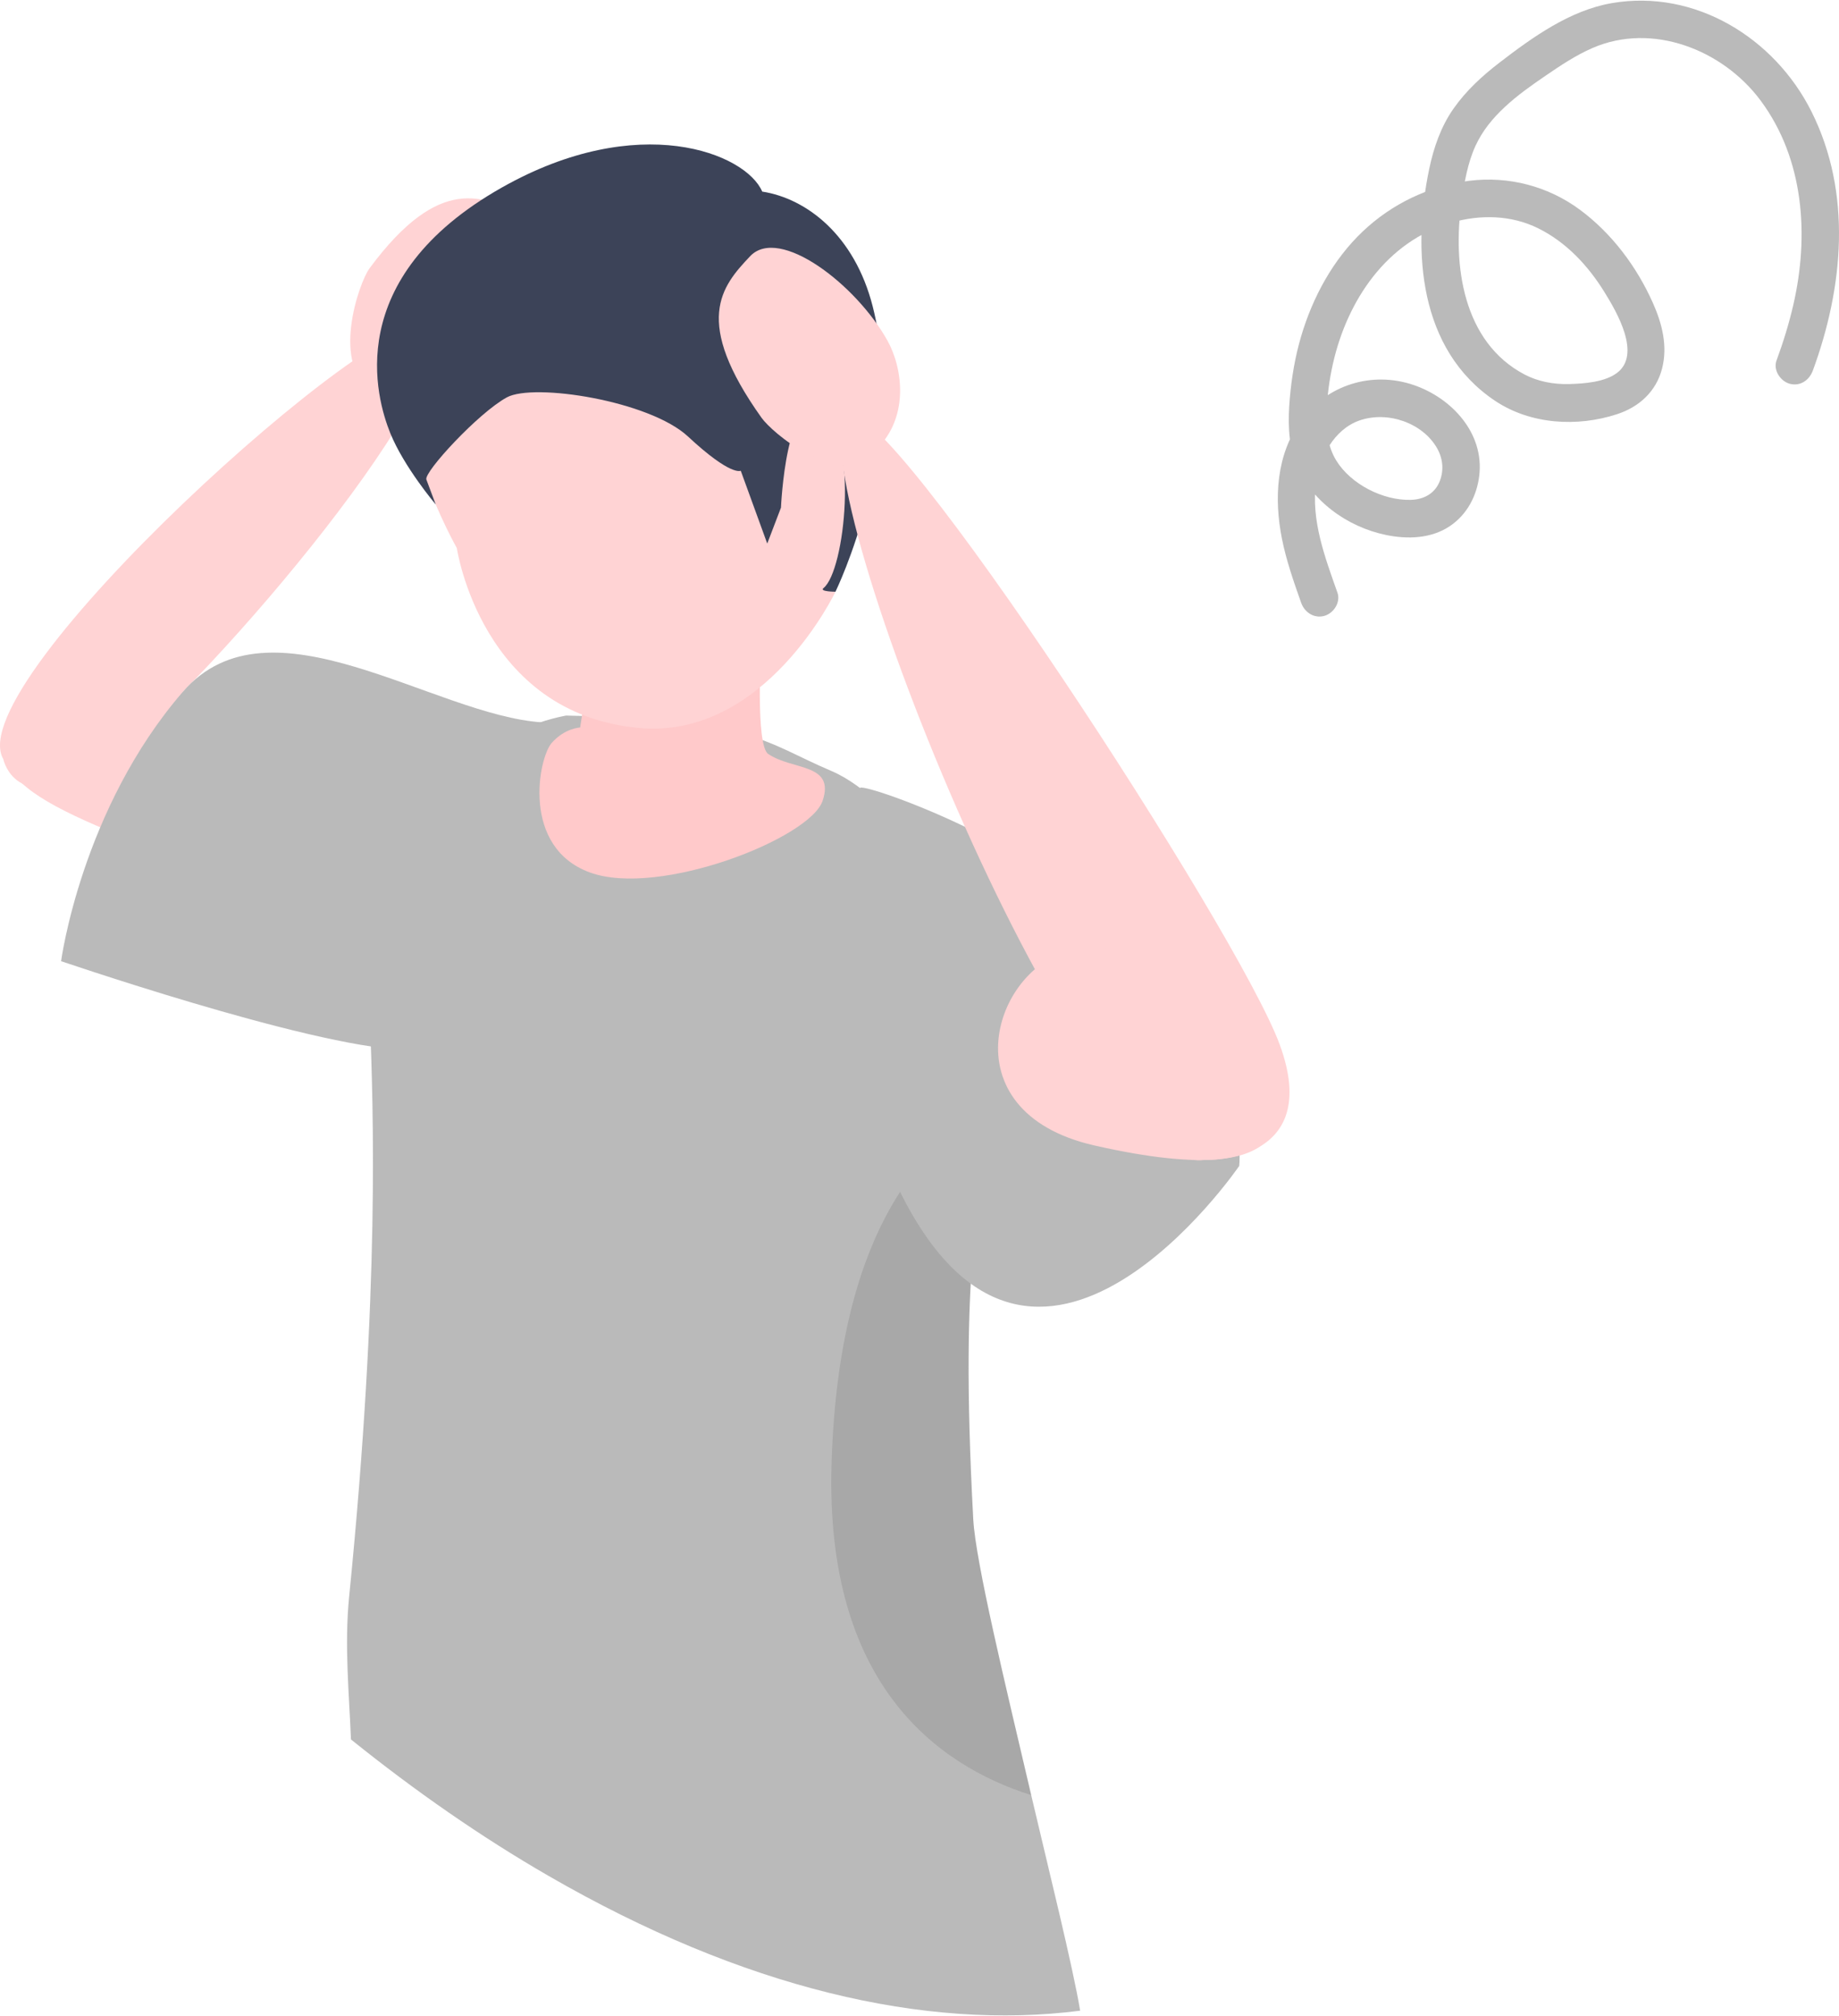
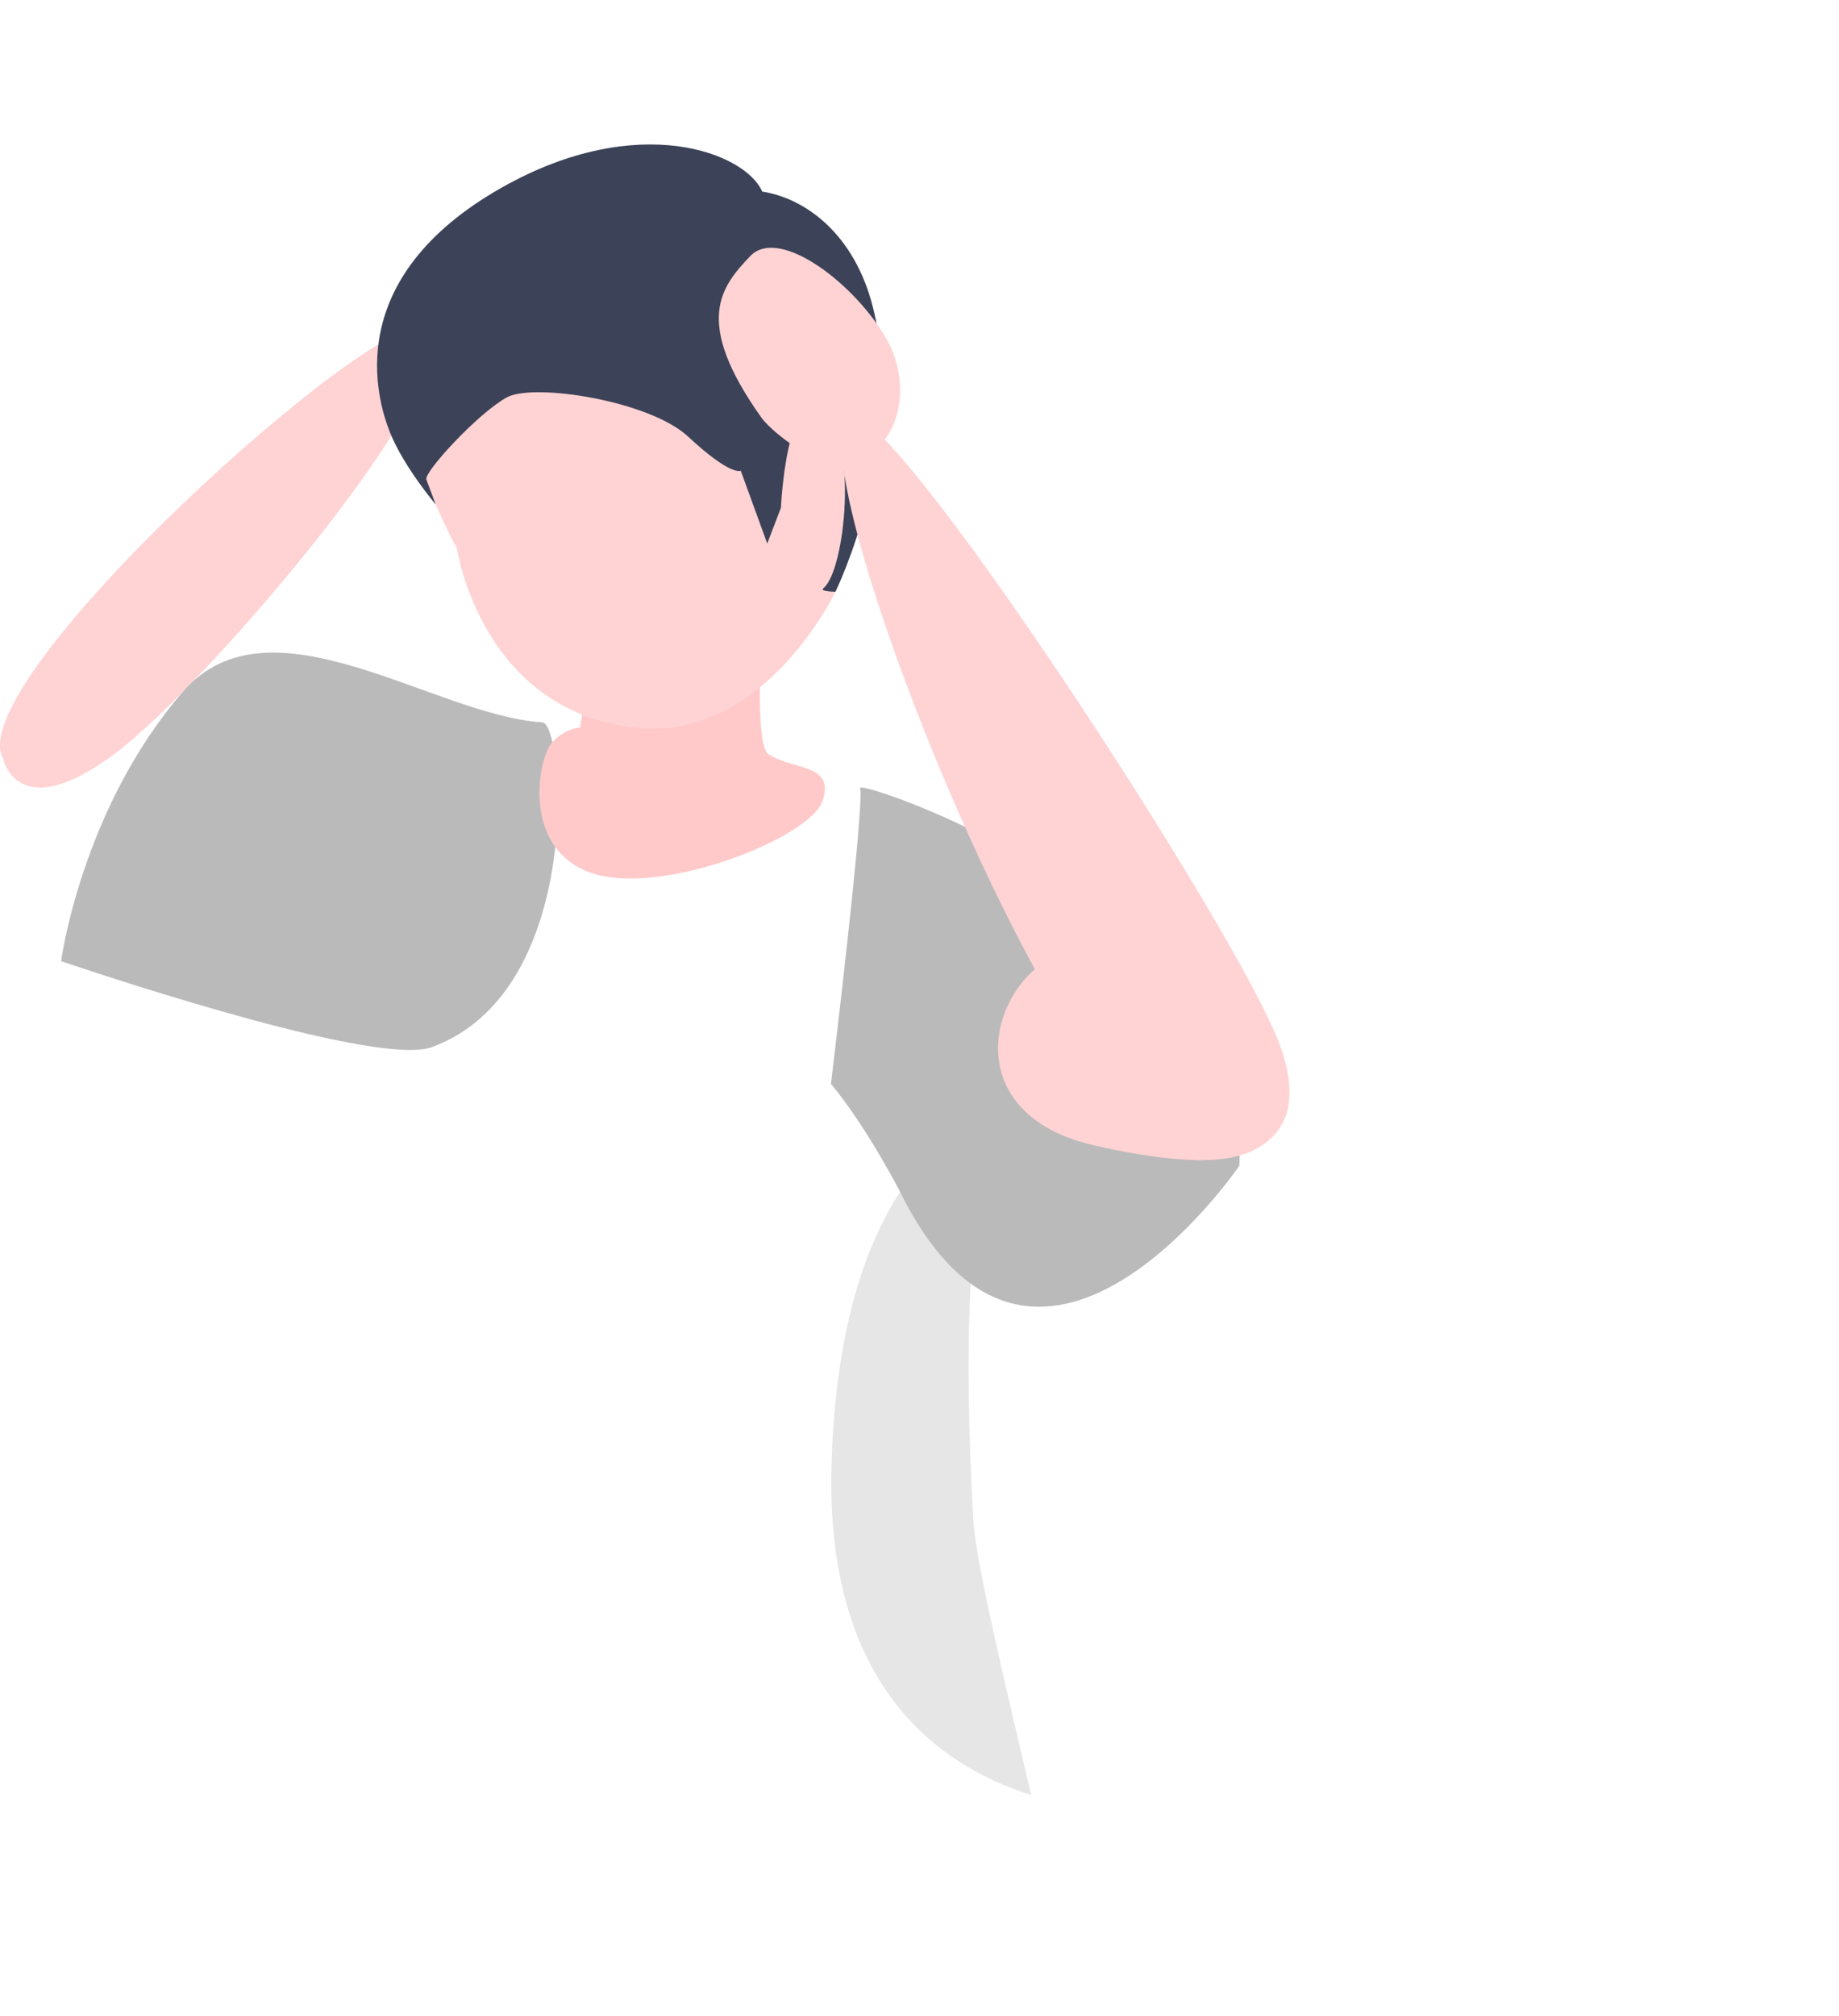
<svg xmlns="http://www.w3.org/2000/svg" version="1.1" id="_レイヤー_2" x="0px" y="0px" viewBox="0 0 1171.414 1282.615" enable-background="new 0 0 1171.414 1282.615" width="1171px" height="1283px" class="lg:!max-h-[405px] isometric rectangleModalImage">
  <title>悩む男性2(上半身)</title>
  <g id="_男性_上半身_">
    <g>
      <g>
        <g>
-           <path fill="#FFD3D4" d="M288.184,499.413C249.247,462.727,25.118,399.862,4.018,463.421&#10;&#09;&#09;&#09;&#09;&#09;c-14.383,43.325,51.145,58.982,187.714,112.466c140.062,54.852,135.388-39.787,96.452-76.474&#10;&#09;&#09;&#09;&#09;&#09;L288.184,499.413z" />
          <path fill="#FFD3D4" d="M2.07,482.79c-28.4-49.318,244.341-293.239,269.001-273.885&#10;&#09;&#09;&#09;&#09;&#09;c31.714,24.89-136.289,224.442-198.14,270.637S2.07,482.79,2.07,482.79z" />
-           <path fill="#FFD3D4" d="M308.611,236.438c-13.465,14.463-43.14,29.357-70.37,13.147&#10;&#09;&#09;&#09;&#09;&#09;c-28.276-16.832-9.51-70.202-2.881-79.159c45.078-60.915,73.282-45.471,97.507-33.881&#10;&#09;&#09;&#09;&#09;&#09;c24.225,11.59,3.769,69.792-24.255,99.894L308.611,236.438z" />
        </g>
        <path fill="#bababa" d="M38.915,611.489c0,0,12.901-96.897,77.613-171.564&#10;&#09;&#09;&#09;&#09;c55.482-64.018,159.831,15.19,228.954,19.522c14.221,0.891,27.399,171.125-70.464,206.757&#10;&#09;&#09;&#09;&#09;c-33.462,12.184-195.398-41.065-236.103-54.715H38.915z" />
      </g>
      <g>
-         <polygon fill="#CDCDD5" points="317.673,532.052 317.673,532.052 319.908,519.535" />
-         <path fill="#bababa" d="M349.436,1193.795c124.043,71.617,239.965,98.434,338.603,85.813&#10;&#09;&#09;&#09;&#09;c-4.637-28.09-20.506-91.68-31.172-137.229c-16.387-69.971-35.451-148.455-36.922-175.617&#10;&#09;&#09;&#09;&#09;c-9.24-170.83,5.971-189.898,6.363-258.769c0.1-17.113-1.56-53.072-3.896-79.43&#10;&#09;&#09;&#09;&#09;c-4.072-45.996-49.814-119.881-92.898-138.203c-43.086-18.322-49.73-32.752-169.031-35.244&#10;&#09;&#09;&#09;&#09;c-95.314,18.518-127.053,135.012-124.885,192.438c2.166,57.426,6.5,171.527-13.19,368.398&#10;&#09;&#09;&#09;&#09;c-3.113,31.123-0.002,61.816,1.152,90.965c40.734,32.758,82.795,62.006,125.875,86.879&#10;&#09;&#09;&#09;&#09;L349.436,1193.795z" />
        <path opacity="0.1" d="M529.677,932.106&#10;&#09;&#09;&#09;&#09;c4.188-145.127,55.64-201.916,96.633-224.114c-0.394,68.871-15.604,87.941-6.363,258.77&#10;&#09;&#09;&#09;&#09;c1.47,27.163,20.534,105.647,36.92,175.618c-61.236-19.433-131.184-71.82-127.19-210.274H529.677z" enable-background="new" />
        <path fill="#FFC9CA" d="M351.398,472.57c8.429-9.545,18.137-9.843,18.137-9.843s6.142-38.994,6.307-42.021&#10;&#09;&#09;&#09;&#09;l108.951-9.732c0,0-3.632,63.017,4.53,68.573c15.522,10.565,42.681,5.797,34.681,29.797&#10;&#09;&#09;&#09;&#09;c-8,24-104.177,61.68-148.177,45.681c-44-16-32.857-72.909-24.429-82.455V472.57z" />
        <g>
          <path fill="#FFD3D4" d="M264.198,225.734c-18.771,42.141,26.801,122.78,26.801,122.78&#10;&#09;&#09;&#09;&#09;&#09;s15.489,105.534,116.361,114.519c80.191,7.143,124.823-86.762,124.823-86.762&#10;&#09;&#09;&#09;&#09;&#09;S583.314,150.454,444.487,135.347s-161.518,48.247-180.289,90.388L264.198,225.734z" />
          <path fill="#3C4358" d="M319.751,118.92c87.056-49.178,155.322-21.829,165.77,2.625&#10;&#09;&#09;&#09;&#09;&#09;c28.243,4.399,58.816,27.707,70.396,73.173c22.303,87.566-23.735,181.553-23.735,181.553&#10;&#09;&#09;&#09;&#09;&#09;s-10.533,0-7.62-2.321c13.807-11.003,22.432-95.491-0.658-112.034&#10;&#09;&#09;&#09;&#09;&#09;c-23.089-16.542-26.44,60.829-26.44,60.829l-8.742,22.876l-16.879-46.375&#10;&#09;&#09;&#09;&#09;&#09;c0,0-6.043,3.866-33.562-21.746c-24.535-22.835-98.299-34.28-115.43-24.948&#10;&#09;&#09;&#09;&#09;&#09;c-18.197,9.913-52.969,47.614-51.262,52.304l5.98,15.921c0,0-20.225-23.86-28.967-45.457&#10;&#09;&#09;&#09;&#09;&#09;c-8.886-21.954-31.376-98.483,71.149-156.399V118.92z" />
        </g>
      </g>
      <g>
        <path fill="#bababa" d="M547.823,501.41c-1.957-5.369,118.119,37.195,141.533,79.411&#10;&#09;&#09;&#09;&#09;c20.255,36.52,71.42-50.382,78.007,59.009c3.097,51.434,24.739,71.578,22.007,101.982&#10;&#09;&#09;&#09;&#09;c0,0-129.908,190.183-216.019,16.528c0,0-20.882-40.835-44.036-68.769c0,0,21.72-179.345,18.507-188.161&#10;&#09;&#09;&#09;&#09;H547.823z" />
        <g>
          <path fill="#FFD3D4" d="M766.892,738.025C686.807,749.896,502.808,288.08,541.186,264.564&#10;&#09;&#09;&#09;&#09;&#09;c23.941-14.67,247.136,327.372,273.893,399.785c28.407,76.881-48.186,73.676-48.186,73.676V738.025z" />
          <path fill="#FFD3D4" d="M565.382,216.572c9.597,17.273,14.598,50.098-9.23,70.99&#10;&#09;&#09;&#09;&#09;&#09;c-24.742,21.695-64.539-12.882-71.011-21.953c-44.015-61.688-25.783-83.498-7.278-102.959&#10;&#09;&#09;&#09;&#09;&#09;s67.544,17.971,87.518,53.922H565.382z" />
          <path fill="#FFD3D4" d="M685.998,603.643c52.784-8.707,138.617,56.188,126.847,87.572&#10;&#09;&#09;&#09;&#09;&#09;c-2.703,7.209,27.176,70.099-115.835,37.547c-95.22-21.674-63.796-116.413-11.013-125.12H685.998z" />
        </g>
      </g>
-       <path fill="#bababa" d="M851.939,376.898c-7.826-22.165-17.019-46.307-13.616-70.251&#10;&#09;&#09;&#09;c2.229-15.688,11.188-33.623,27.61-39.37c18.062-6.321,40.494,1.609,49.568,17.836&#10;&#09;&#09;&#09;c3.951,7.065,4.255,14.974,1.161,21.82c-3.05,6.747-9.591,10.652-18.046,10.869&#10;&#09;&#09;&#09;c-17.796,0.456-38.14-10.02-47.389-24.965c-5.566-8.995-6.582-19.52-6.217-30.304&#10;&#09;&#09;&#09;c0.361-10.664,1.725-21.22,4.096-31.622c9.163-40.203,34.202-77.652,75.245-89.546&#10;&#09;&#09;&#09;c18.337-5.314,38.151-5.021,55.506,3.584c17.799,8.825,31.626,23.625,42.03,40.387&#10;&#09;&#09;&#09;c8.021,12.922,23.825,39.882,8.068,51.685c-7.831,5.866-20.885,6.785-30.404,7.055&#10;&#09;&#09;&#09;c-10.062,0.285-20.022-1.672-28.363-6.045c-39.234-20.567-46.04-69.344-40.2-110.052&#10;&#09;&#09;&#09;c1.719-11.98,3.848-24.665,8.959-35.728c4.394-9.511,10.931-17.409,18.548-24.512&#10;&#09;&#09;&#09;c7.999-7.459,16.931-13.749,25.941-19.911c9.534-6.521,19.326-13.057,29.956-17.68&#10;&#09;&#09;&#09;c38.014-16.53,82.976,0.975,107.135,33.504c27.642,37.218,30.923,85.88,20.825,129.837&#10;&#09;&#09;&#09;c-2.782,12.109-6.463,23.976-10.748,35.633c-2.236,6.084,2.504,13.147,8.381,14.761&#10;&#09;&#09;&#09;c6.695,1.84,12.517-2.276,14.761-8.381c19.502-53.056,25.124-113.017-0.887-164.921&#10;&#09;&#09;&#09;c-23.48-46.854-74.129-78.073-127.091-69.019c-26.733,4.57-50.632,21.757-71.697,37.944&#10;&#09;&#09;&#09;c-11.056,8.496-21.121,17.755-29.186,29.206c-8.061,11.445-12.699,24.974-15.534,38.584&#10;&#09;&#09;&#09;c-10.895,52.307-6.547,114.964,41.921,147.409c22.572,15.11,52.42,16.903,77.911,8.502&#10;&#09;&#09;&#09;c14.01-4.618,24.775-14.406,28.529-28.994c3.682-14.31,0.031-28.602-5.833-41.747&#10;&#09;&#09;&#09;c-10.333-23.166-26.223-44.416-46.701-59.509c-20.161-14.859-45.368-21.402-70.206-18.29&#10;&#09;&#09;&#09;c-25.433,3.187-49.328,14.613-67.936,32.266c-18.931,17.959-31.828,41.792-39.208,66.646&#10;&#09;&#09;&#09;c-3.833,12.91-6.099,26.288-7.251,39.695c-1.169,13.6-1.212,28.006,3.742,40.932&#10;&#09;&#09;&#09;c9.195,23.992,32.818,40.864,57.584,45.957c13.62,2.801,28.699,2.369,40.611-5.63&#10;&#09;&#09;&#09;c11.003-7.387,17.242-19.298,18.765-32.26c3.168-26.97-17.516-49.269-41.69-57.548&#10;&#09;&#09;&#09;c-26.81-9.182-55.506-0.032-72.002,22.753c-15.71,21.7-17.08,49.603-12.017,75.038&#10;&#09;&#09;&#09;c2.775,13.939,7.507,27.388,12.229,40.761c2.157,6.108,8.196,10.186,14.761,8.381&#10;&#09;&#09;&#09;c5.919-1.627,10.549-8.622,8.381-14.761l0,0V376.898z" />
    </g>
  </g>
</svg>